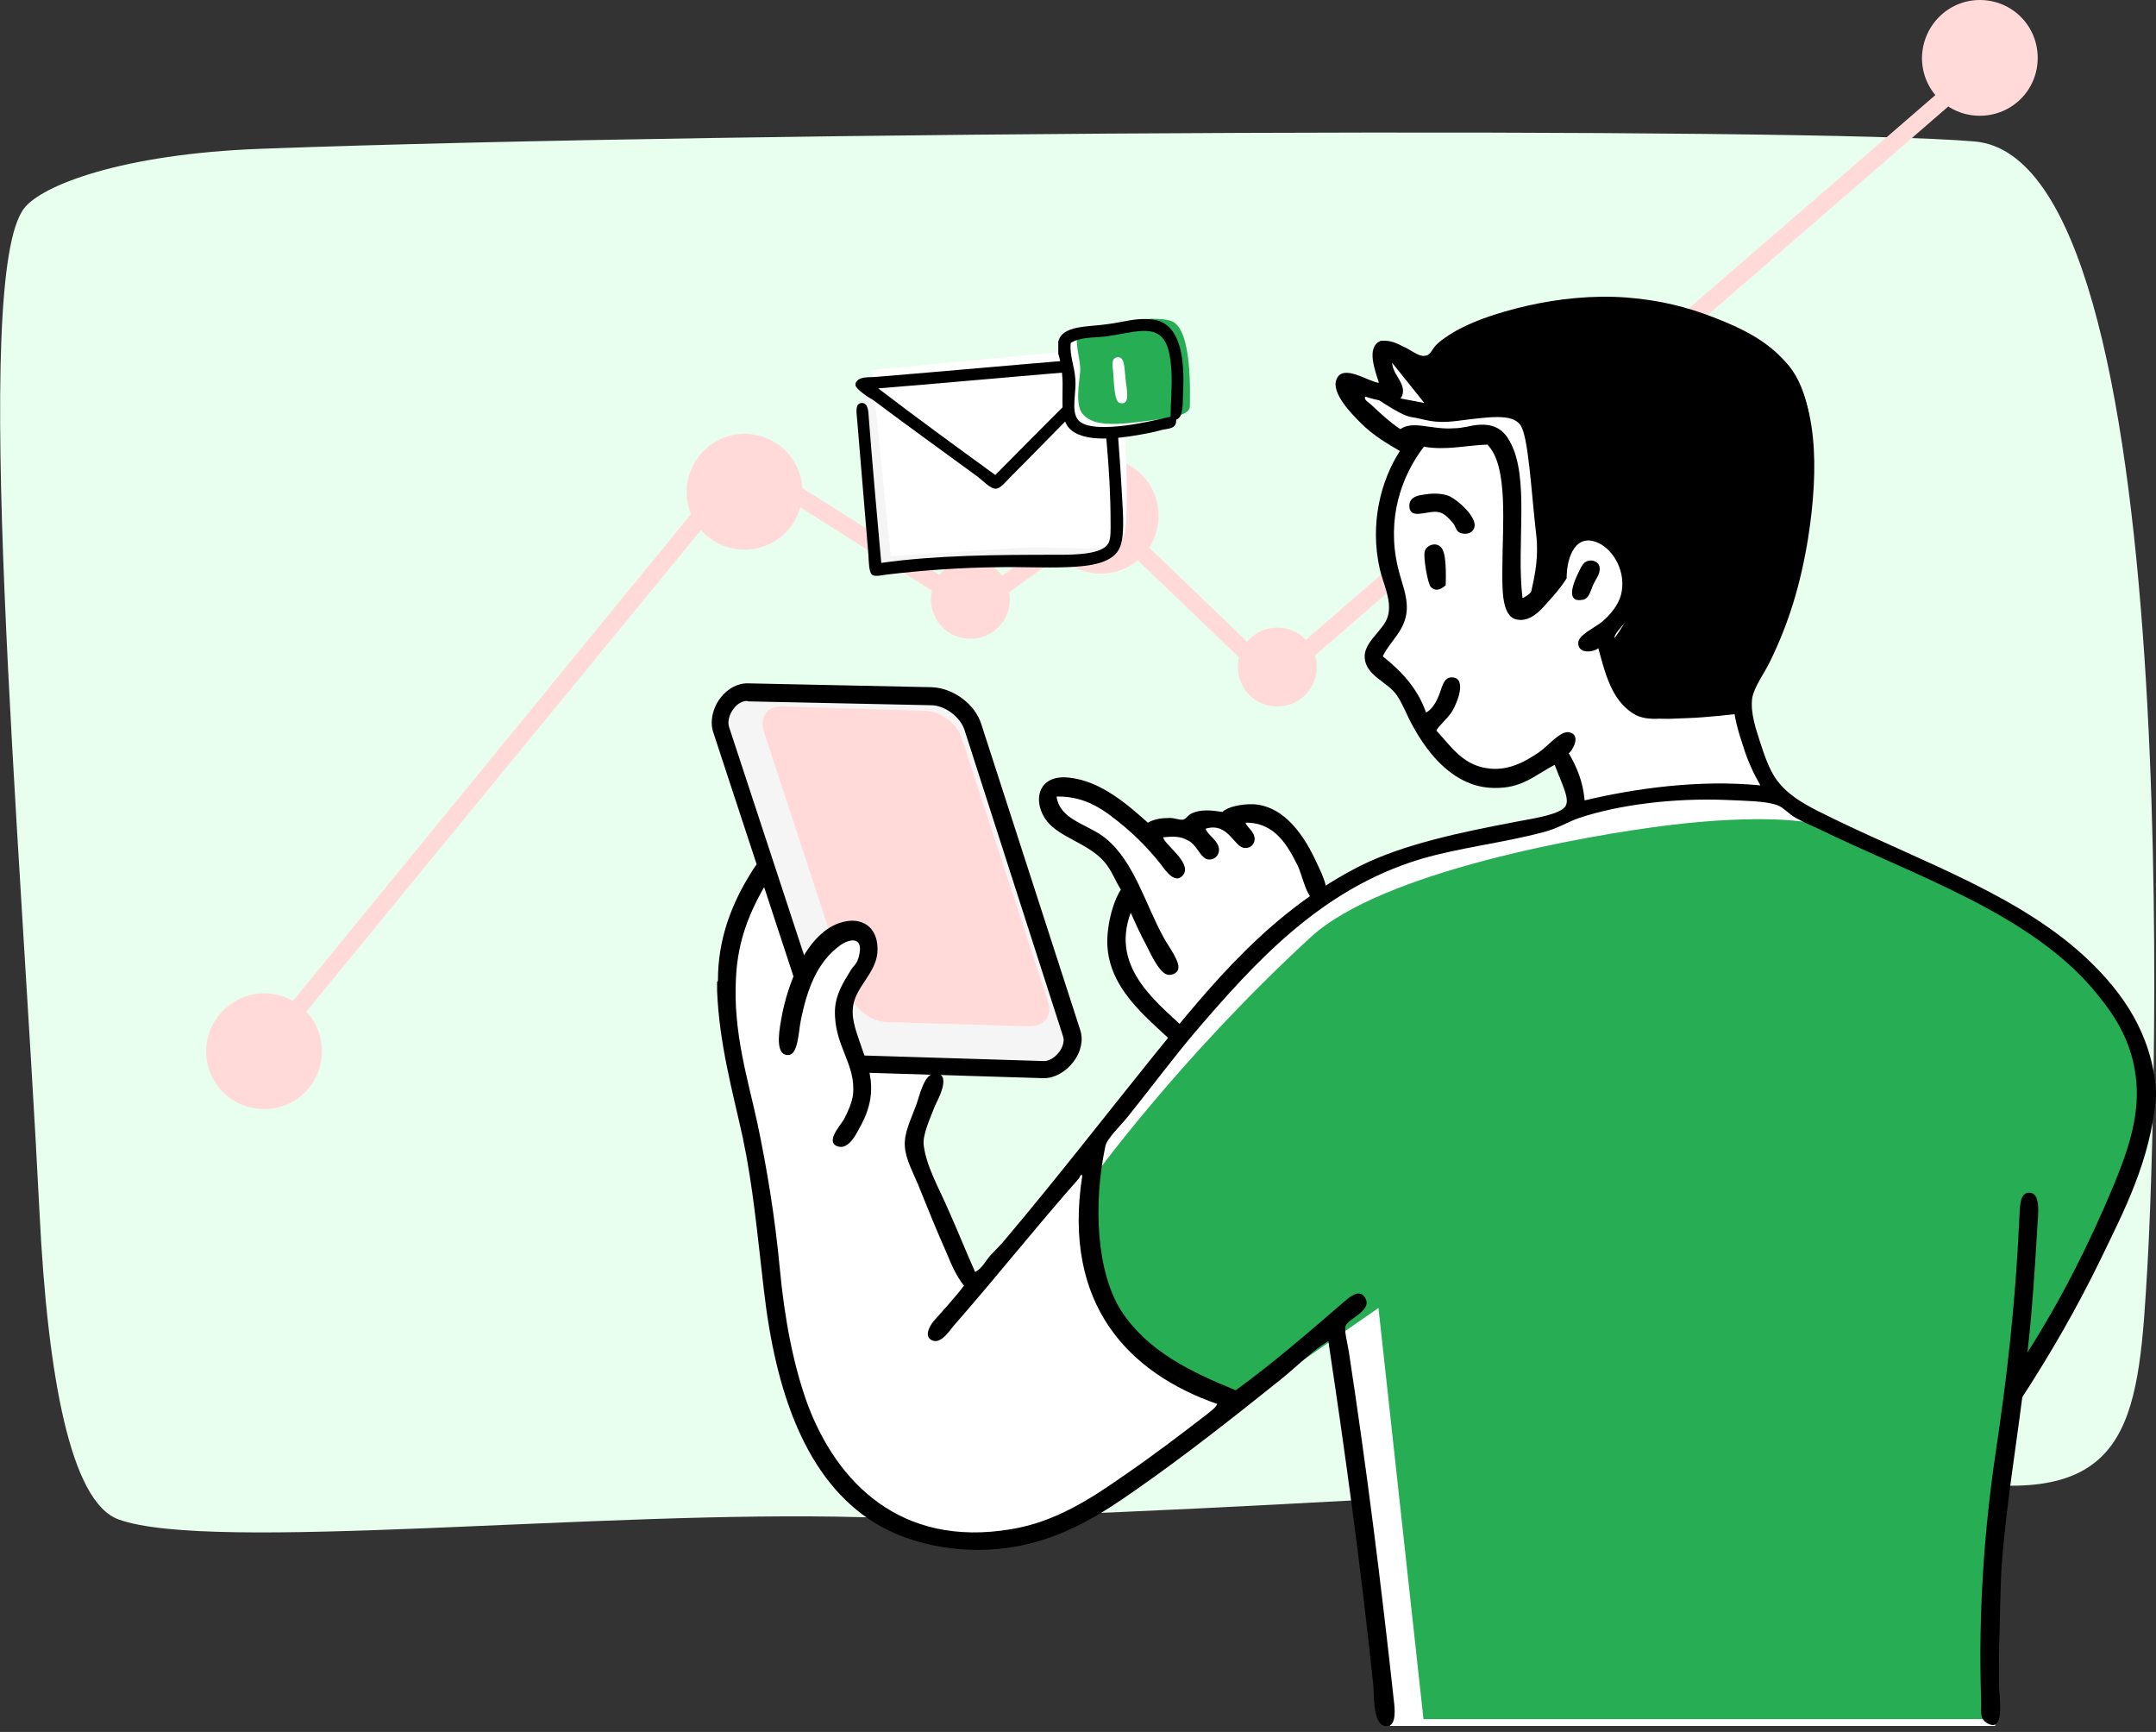
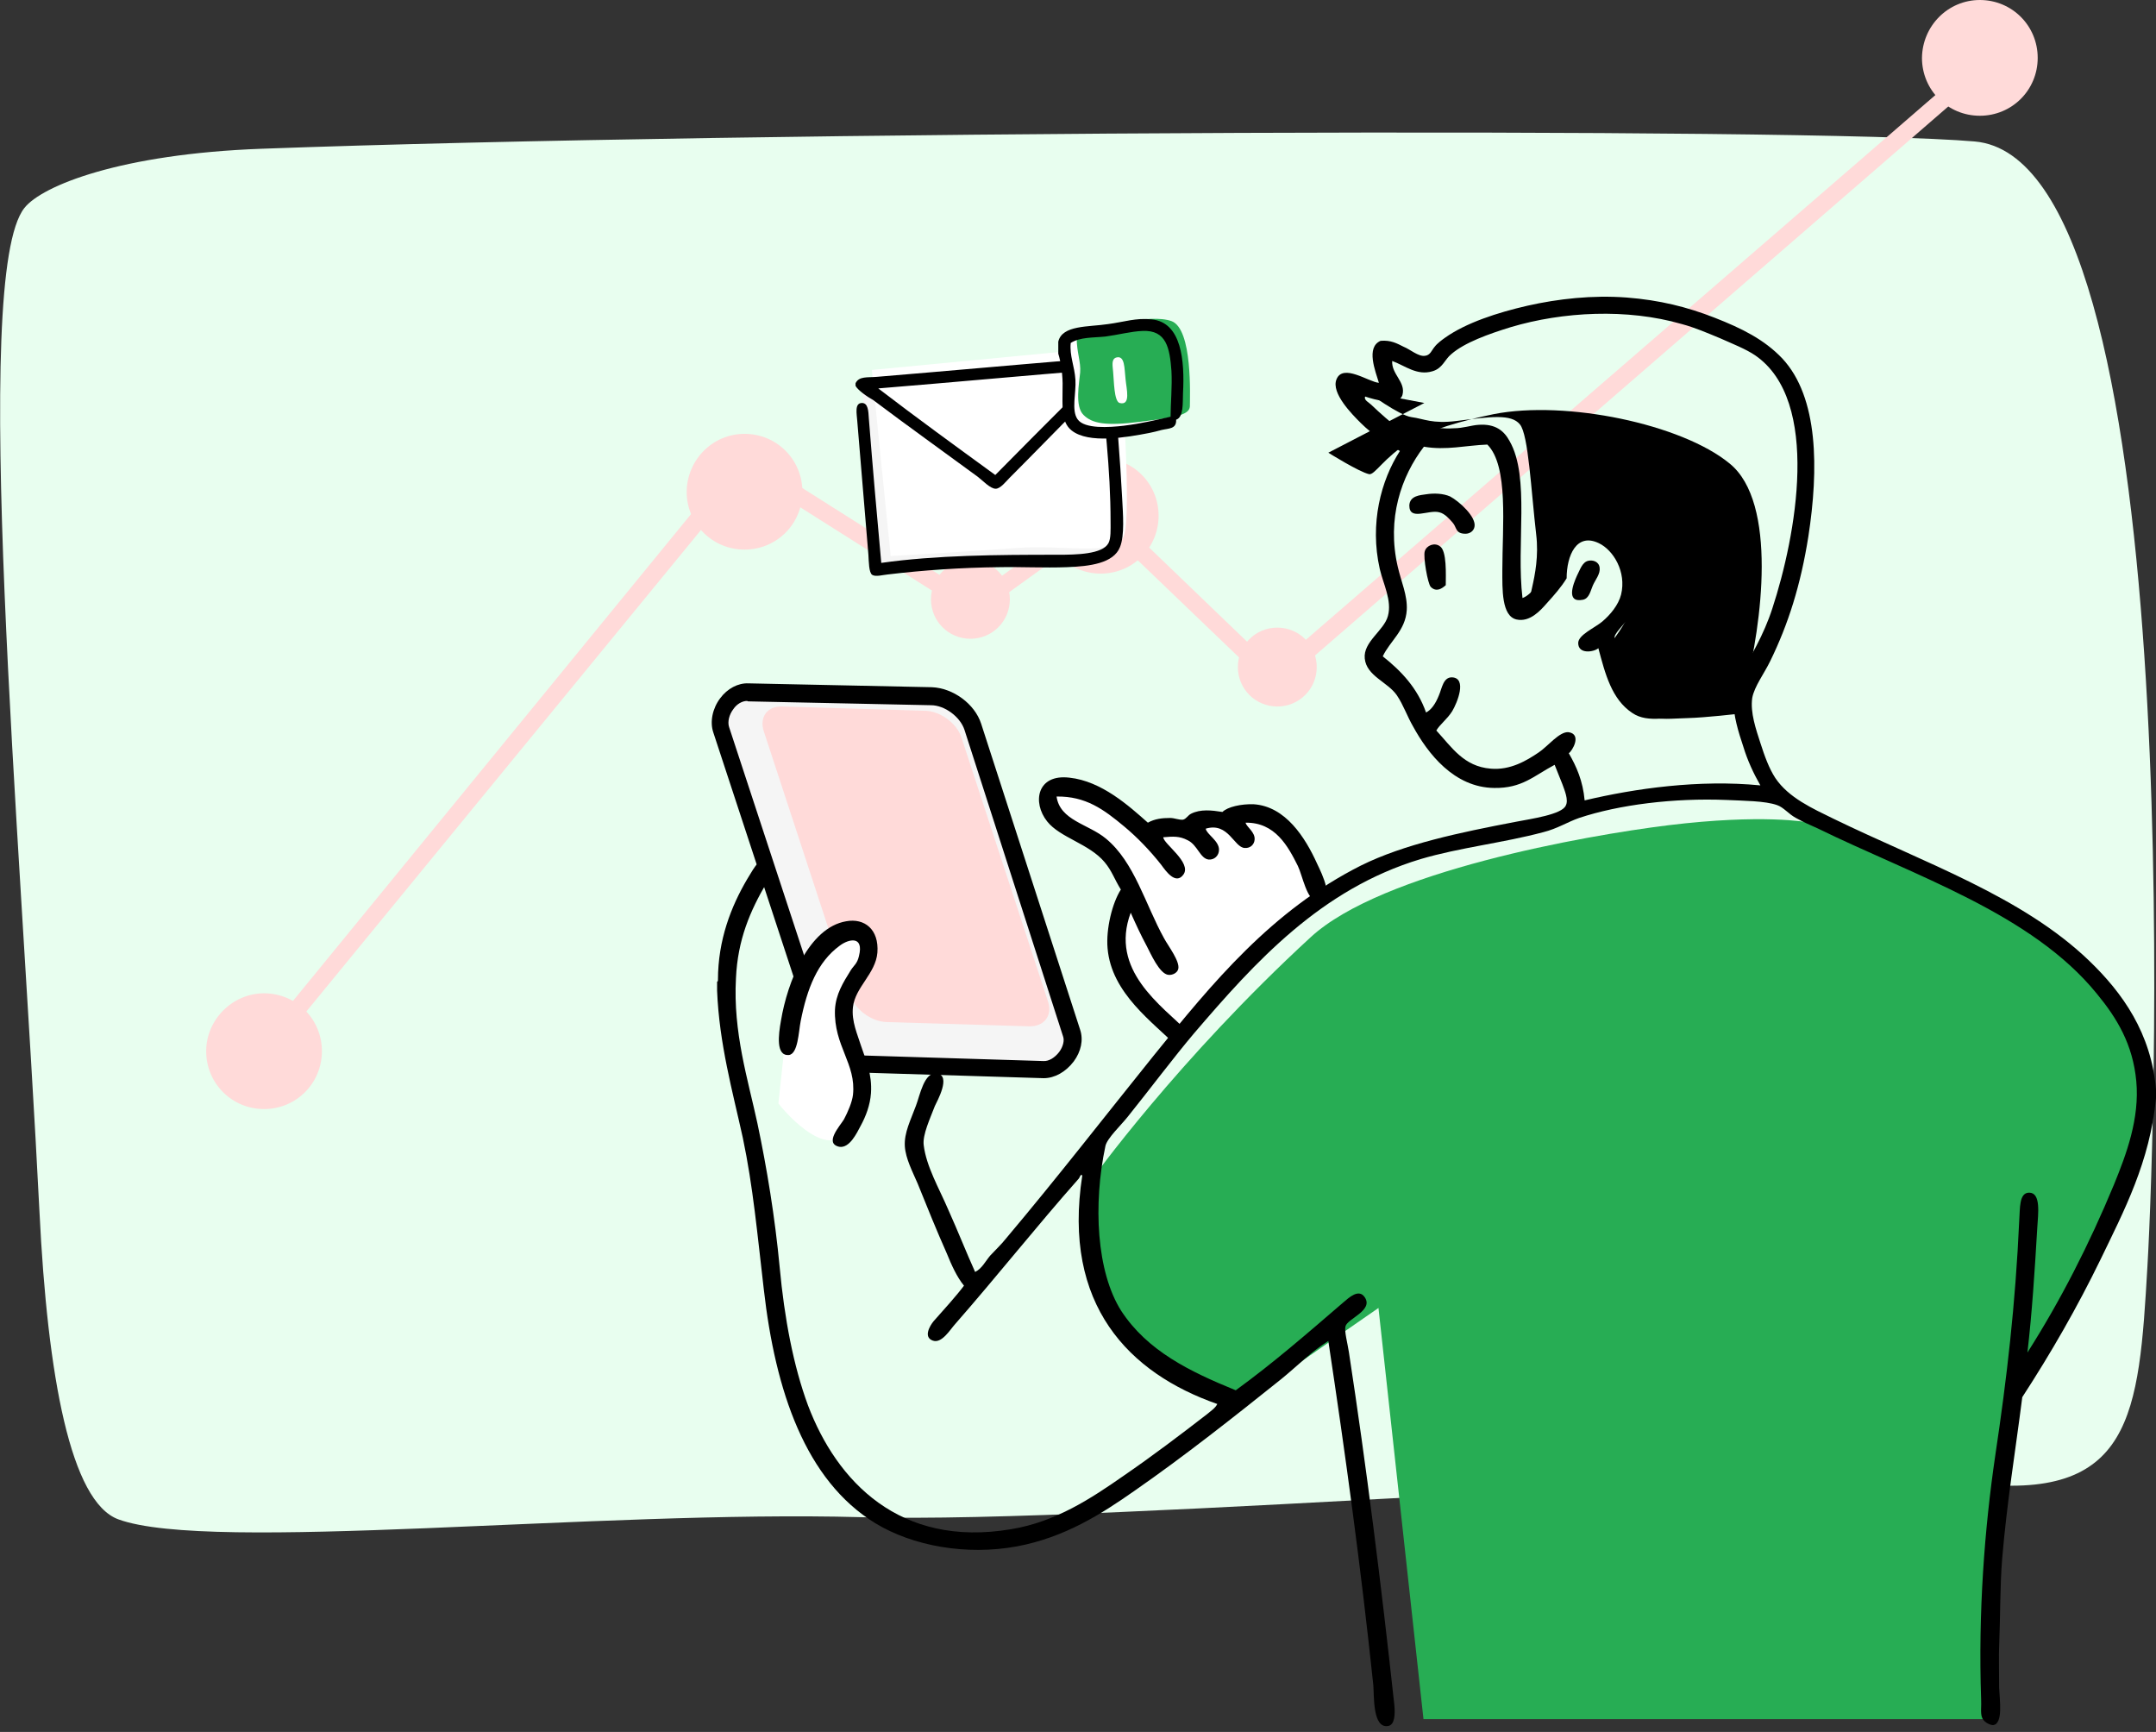
<svg xmlns="http://www.w3.org/2000/svg" xmlns:xlink="http://www.w3.org/1999/xlink" id="圖層_1" x="0px" y="0px" viewBox="0 0 503 404" style="enable-background:new 0 0 503 404;" xml:space="preserve">
  <rect x="0" y="0" width="503" height="404" fill="#333333" stroke="none" />
  <style type="text/css">	.st0{clip-path:url(#SVGID_00000088124536567321808110000012704813403046310818_);}	.st1{fill-rule:evenodd;clip-rule:evenodd;fill:#E8FEEF;}	.st2{fill:#FFDAD9;}	.st3{fill-rule:evenodd;clip-rule:evenodd;fill:#FFFFFF;}	.st4{fill-rule:evenodd;clip-rule:evenodd;fill:#27AD54;}	.st5{fill-rule:evenodd;clip-rule:evenodd;}	.st6{fill-rule:evenodd;clip-rule:evenodd;fill:#F5F5F5;}	.st7{fill-rule:evenodd;clip-rule:evenodd;fill:#FFDAD9;}	.st8{clip-path:url(#SVGID_00000103948776190317866470000002800409012171988353_);}</style>
  <g>
    <defs>
      <rect id="SVGID_1_" y="30.8" width="502.5" height="326.6" />
    </defs>
    <clipPath id="SVGID_00000011025394437974665230000017820603352399198140_">
      <use xlink:href="#SVGID_1_" style="overflow:visible;" />
    </clipPath>
    <g style="clip-path:url(#SVGID_00000011025394437974665230000017820603352399198140_);">
      <path class="st1" d="M200.9,353.9c60.1,1.7,220.3-12.7,258.5-8c38.2,4.7,39.6-16,41.6-50.5c2-34.5,9.5-258.1-40.3-262.4   c-39-3.4-285.5-2.5-399.7,1.7C28.2,35.9,9.8,43.3,5.7,48.5c-12.6,15.8-0.9,146.1,3.5,234c1.9,38.8,7.3,67.8,18.4,71.9   C49.1,362.3,139.7,352.2,200.9,353.9z" />
    </g>
  </g>
  <path class="st2" d="M64.7,243.2c-0.5,0-0.9-0.2-1.3-0.5c-0.8-0.7-1-2-0.3-2.8l109.1-133.4c0.6-0.8,1.8-1,2.6-0.5l52.3,33.1 l28.9-20.8c0.8-0.5,1.8-0.5,2.5,0.2l38.7,37.2L463.4,11.9c0.8-0.7,2.1-0.6,2.8,0.2c0.7,0.8,0.6,2.1-0.2,2.8L298.6,160 c-0.8,0.7-2,0.6-2.7-0.1l-38.9-37.3l-28.6,20.6c-0.7,0.5-1.5,0.5-2.2,0.1l-51.9-32.8l-108.2,132C65.8,243,65.3,243.2,64.7,243.2z" />
  <path class="st3" d="M245.8,184.5h4.4l16.4,8.4h5.9l8.8-1.8l11.5-1.6l6.5,4.1l8.8,15.5l-32.2,33.9l-6.1-6l-7.6-10.7l-1.5-8.4 l2.7-8.4l0.5-4l-5.3-6.5l-13.7-10C244.8,189.1,241.9,182.9,245.8,184.5z" />
-   <path class="st3" d="M227.6,298.6l-14.1-30.9l6.6-23.8l-10.6-35.4l-17.8-12.2l-12.2,3.5c0,0-13,17.5-9.5,36.2 c3.4,18.7,5.8,32.2,8.2,51c2.4,18.8,7.4,61.4,31.7,69.3s41.3,0.8,57.4-11.7c16.1-12.4,45.3-35.4,45.3-35.4l11.7,93.4h141.2 c0,0-2.1-31.2,0.8-47.2c3-15.9,4.7-30.6,4.7-30.6s29.6-49,30.5-62s-7.1-36.3-26.7-46.3c-19.6-10-54-25.5-59.2-31.2 c-5.2-5.7-10.7-19.1-8.7-23.1c2-4.1,15.6-26.9,13.9-52.4c-1.7-25.5-7.9-34.4-32.4-37.8c-11.2-1.5-26.5-0.5-36.4,2.6 c-11.6,3.7-17,9.9-17,9.9l-13.1-3.3l2.8,10.5l-10.6-1.2c0,0,2.1,4.5,6,8.3c3.8,3.8,8.2,4.4,8.2,4.4s-6.3,8.1-5.2,18.5 c1.1,10.3,5,18,2.4,21.9c-2.5,4-5.4,8.2-5.4,10.6c0.1,2.4,6.9,4,7.9,7c0.9,2.9,6.9,19.9,20.9,19.9c14-0.2,15.8-6.1,15.8-6.1 s6,11.6,2.3,14.7c-3.7,3.1-48.2,7-65.6,25.3C283.9,233.2,227.6,298.6,227.6,298.6z" />
  <path class="st4" d="M254.6,275.3c0,0-0.6,18.3,5,30.5c6.9,14.8,29.1,22.1,29.1,22.1l32.9-22.8l10.5,95.9h132.1 c0,0,0.9-63.5,6.1-73.2c36.4-67.3,45.1-86-8-118.4c-18.6-11.4-40.7-17.6-40.7-17.6s-10.3-2-32.4,0.7c-19.4,2.4-66.8,10.8-83.4,26.1 C274.7,247.2,254.6,275.3,254.6,275.3z" />
-   <path class="st5" d="M375.8,150c0,0,2.8,16.1,7.6,17.1c4.7,0.9,6.3,0.5,10.4,0.4c4-0.1,11.8-1,11.8-1s-0.8-2.8,1.6-6.1 c3.4-5,8.1-10.2,11.9-24.7c3.8-14.6,7.6-43.2-3.7-52.3c-11.2-9.2-38.2-14.8-55-11.5c-7.4,1.5-15,3.7-19.7,6.5 c-5.9,3.6-8.1,7.8-9.4,7.5c-2.3-0.5-9.5-5-9.5-5L332.3,94l-13.2-2.5c0,0,7.3,5.4,10.2,5.8c3,0.4,4.8,1.6,10.5,0.9 c7.9-1,12.8-1.7,14.8,0.8c2,2.4,2.6,15.4,3.8,25.7c1.2,9.9-3.5,17.5-0.8,16.8c3-0.8,6-5.9,6-5.9s1.6-10.7,7.8-10.6 c6.2,0.1,10.5,6.5,10.4,12.1C381.8,142.7,375.8,150,375.8,150z" />
+   <path class="st5" d="M375.8,150c0,0,2.8,16.1,7.6,17.1c4.7,0.9,6.3,0.5,10.4,0.4c4-0.1,11.8-1,11.8-1s-0.8-2.8,1.6-6.1 c3.8-14.6,7.6-43.2-3.7-52.3c-11.2-9.2-38.2-14.8-55-11.5c-7.4,1.5-15,3.7-19.7,6.5 c-5.9,3.6-8.1,7.8-9.4,7.5c-2.3-0.5-9.5-5-9.5-5L332.3,94l-13.2-2.5c0,0,7.3,5.4,10.2,5.8c3,0.4,4.8,1.6,10.5,0.9 c7.9-1,12.8-1.7,14.8,0.8c2,2.4,2.6,15.4,3.8,25.7c1.2,9.9-3.5,17.5-0.8,16.8c3-0.8,6-5.9,6-5.9s1.6-10.7,7.8-10.6 c6.2,0.1,10.5,6.5,10.4,12.1C381.8,142.7,375.8,150,375.8,150z" />
  <path class="st6" d="M173.6,161l42.9,1.3c4.2,0.2,8.6,3.4,9.9,7.3l23.8,72.8c1.3,3.9-1.1,6.9-5.2,6.8l-42.9-1.3 c-4.2-0.2-8.6-3.4-9.9-7.3l-23.8-72.8C167.1,163.9,169.4,160.9,173.6,161z" />
  <path d="M243.5,251.5c-0.2,0-42.3-1.3-42.3-1.3c-5-0.2-10-3.9-11.5-8.5l-23.3-70.9c-0.8-2.4-0.2-5.5,1.6-7.9 c1.7-2.3,4.2-3.6,6.6-3.5l42.8,0.9c5,0.2,10,3.9,11.5,8.5l23.1,71.4c0.8,2.4,0.2,5.1-1.5,7.4C248.6,250.1,246,251.5,243.5,251.5z  M174.3,163.5c-1.1,0-2.4,0.7-3.2,1.9c-1,1.3-1.4,3-1,4.2l23.3,70.9c1,3,4.6,5.7,7.8,5.7l42.2,1.3c1.3,0.1,2.7-0.8,3.7-2.1 c0.9-1.2,1.3-2.7,0.9-3.7L225,170.2c-1-3-4.6-5.7-7.8-5.7l-42.7-0.9C174.3,163.5,174.3,163.5,174.3,163.5z" />
  <path class="st7" d="M182.6,164.8l33.3,1c3.5,0.1,7.3,2.9,8.4,6.2l20.2,61.6c1.1,3.3-0.9,5.9-4.4,5.8l-33.3-1 c-3.5-0.1-7.3-2.9-8.4-6.2l-20.2-61.6C177.1,167.2,179.1,164.6,182.6,164.8z" />
  <path class="st3" d="M183.6,238.8c0,0,6.6-25.4,17.2-20.9c10.5,4.5-5.3,10.7-3.9,21.3c1.5,10.7,6.9,14.6,1.5,23.8 c-5.3,9.2-16.8-5.6-16.8-5.6L183.6,238.8z" />
  <path class="st5" d="M487.4,224.1c-15.6-15-38.4-22.8-59.6-33.1c-4.9-2.4-10.5-4.9-13.6-9.5c-1.5-2.3-2.5-5.1-3.5-8.2 c-1-3.1-2.4-7.1-1.9-10.5c0.5-2.7,2.8-5.7,4.2-8.6c4.2-8.6,7.1-17.7,8.9-29.1c2.4-15.6,2.4-32.4-6.1-41.5c-4.2-4.4-9.4-7-15.8-9.5 c-6.4-2.5-12.8-4.1-20.5-4.7c-8-0.6-16,0.3-23.1,1.9c-7,1.6-14.4,4-19.3,7.5c-0.7,0.5-1.8,1.3-2.4,2.1c-0.7,0.8-1,2-2.3,2.1 c-1.5,0.2-3.4-1.5-4.9-2.1c-1.6-0.8-3-1.6-5.4-1.4c-3.5,1.5-1.2,7.1-0.4,9.8c-2.4-0.2-8.4-4.6-9.9-0.8c-1.3,3.2,3.7,8.2,5.6,10.1 c3.1,3.1,6.3,4.9,9.2,6.6c-4.4,6.8-7.1,16.9-4.7,27.5c0.8,3.5,2.9,7.4,1.9,11c-0.9,3.4-5.8,6-5.4,9.9c0.4,4.1,5.4,5.5,7.5,8.6 c1.5,2.2,2.4,4.9,3.8,7.3c3.4,6.2,9.5,14.2,18.9,14.3c6.5,0.1,9.2-2.8,14.1-5.4c0.6,1.5,1.1,2.7,1.8,4.5c0.5,1.4,1.5,3.7,0.8,5 c-0.9,2.1-8.1,3.1-11.7,3.8c-13.1,2.5-26,5.2-36.1,10.2c-20.8,10.5-34.6,27.3-48.4,44.4c-11.5,14.3-22.6,28.6-34.4,42.6 c-1.1,1.4-2.5,2.7-3.7,4c-1.1,1.3-1.9,3-3.5,3.8c-2-4.4-4-9.5-6.3-14.6c-2.1-4.9-5.1-10-5.7-15c-0.3-2.4,1.5-6.2,2.6-9.1 c0.5-1.1,3.9-7.1,0.5-7.6c-3-0.5-4,5.2-4.9,7.5c-1.2,3.3-2.8,6.3-2.6,9.5c0.2,2.9,1.8,5.9,3,8.7c2.3,5.7,4.4,10.9,6.8,16.3 c1.1,2.7,2.3,5.4,4,7.5c-1.8,2.4-4.7,5.6-7.1,8.3c-0.9,1.1-2.4,3.7-0.2,4.5c2.1,0.8,4.1-2.6,5.2-3.8c9.9-11.3,18.9-22.7,28.9-34 c0.2-0.2,0.4-1.2,0.8-0.7c-4.7,30.2,10.9,46.1,31.5,53.3c-0.5,1-1.5,1.6-2.3,2.3c-6.2,4.8-12.8,9.8-19.5,14.4 c-7.6,5.3-15.9,10.8-26.3,12.5c-26,4.4-40.7-11.2-47.4-28.9c-3.4-9.2-5.5-20.3-6.6-32.2c-1.1-11.7-3-23.2-5.2-33.6 c-2.2-10.2-5.7-21.2-5-33.8c0.4-9,3.3-15.7,7.1-22.2c0.5-0.8,1.3-2,1.8-3c-0.6-0.9-1.2-1.9-1.6-3c-2.1,0.1-3.7,3.6-4.7,5.1 c-3.7,6.3-6.8,14.1-6.8,23.5c0,0.2,0,0.3-0.2,0.4v2.1c0.5,12.4,3.6,23.4,6,34.3c2.4,11.4,3.4,22.6,4.9,35.4 c2.7,23.7,9.7,44.5,26,54.5c8.7,5.3,21.2,7.6,33.1,5.4c11.1-2.1,19.6-7.5,27.3-12.9c11.8-8.2,23.3-17.3,34.3-26.1 c3.7-3,7-6.4,11-8.9c4,26.5,7.6,52.8,10.5,80.3c0.2,2.5-0.2,10.2,3.5,9.5c1.5-0.3,1.6-2.7,1.4-4.9c-3.1-28.5-6.5-55.5-10.6-82.3 c-0.3-2-1.1-4.9-0.8-6c0.4-1.8,6.6-3.7,4.5-6.8c-1.4-2.1-3.7,0.1-5,1.2c-8.6,7.4-16.3,14.1-25.1,20.5c-10.8-4.4-20.6-9.2-26.7-18.5 c-5.8-9.1-6.6-24.9-3.7-38.5c0.4-1.8,3.7-4.9,5.2-6.8c5.3-6.6,10.6-13.7,15.5-19.5c14.3-16.7,29.6-33.6,52.8-40.6 c9.1-2.7,19.4-3.8,28.7-6.3c3.2-0.8,5.7-2.4,8.3-3.3c9.3-3.1,22.1-4.7,34.4-4.2c4,0.2,9,0.2,11.8,1.2c1.5,0.5,2.7,2.1,4.4,3 c1.6,0.9,3.4,1.7,5,2.4c22.9,11.2,50,19.9,65.2,38.6c4.7,5.7,8.4,11.8,9.2,20.4c0.8,8.7-2.3,17-5.2,24.1 c-5.8,14-12.5,27.1-20.2,39.2c1.1-9.5,1.7-19,2.3-29.1c0.2-3.3,0.9-8.2-1.9-8.2c-2.4,0-2.1,3.8-2.3,6.3c-0.9,19.9-2.9,37-5.6,55 c-2.5,17-4,36.5-3.3,56.9c0.1,1.5-0.2,3.1,0.2,4.2c0.4,1.1,1.8,1.8,2.6,1.8c2.4-0.3,1.5-6,1.4-8.7c0-3.5-0.1-8.3,0-9.5 c0.3-7.7,0.2-14.2,0.7-20.5c1.1-13.2,3.1-25.2,4.7-37.8c6.7-10.3,12.8-20.9,18.3-32.2c5.4-11.2,11.5-22.7,12.9-37.6v-1.9 C501.9,241,495.2,231.6,487.4,224.1z M369.7,186.7c-0.4-4.5-1.9-7.9-3.7-11c0.8-0.5,3.1-4.4,0-4.9c-2.1-0.3-5,3.4-7,4.7 c-2.8,1.9-6.6,4.2-11.2,3.8c-6.3-0.5-9.1-5-12.7-8.9c0.8-1.4,2.5-2.6,3.7-4.5c1.2-2,3.5-7.7,0-7.9c-2.1-0.1-2.4,2.6-3.1,4.2 c-0.8,2-1.8,3.4-3,4c-2-5.7-5.8-9.7-10.1-13.1c1.7-3.6,5.3-6,5.6-10.8c0.2-3.4-1.3-6.6-2.1-10.1c-2.6-11.2,0.8-21.1,6.1-28 c5.2,0.9,9.7-0.3,14.8-0.5c5,5,3.5,19,3.5,29.3c0,4.4-0.2,10.7,3.3,11.5c3.1,0.7,5.6-2.1,7-3.7c1.9-2.1,3.4-3.8,4.7-5.9 c0-5.3,2.3-10.7,7.5-8.2c3.4,1.6,6.5,6.7,5.2,12c-0.6,2.4-2.5,4.7-4.4,6.3c-1.8,1.5-5.6,3.1-5.6,5c0,2.7,3.7,2.1,4.7,1.2 c1.6,6,3.1,11.9,7.9,15.1c3.8,2.6,8.9,0.7,15.1,0.7c3.3,0,6.6,0.4,6.6-2.1c0-2.5-4.3-2.4-7.9-2.3c-4.5,0.2-7.5,1.5-10.2,0.7 c-3.4-0.9-5.5-6.5-6.6-10.3c-0.5-1.5-1.2-3.3-1.1-4.5c0.2-1.1,3-3.7,3.7-4.9c1.1-1.7,2.1-3.5,2.3-6.1c0.5-5.2-1.7-9.6-4.2-12.2 c-1.8-1.8-6.3-4.9-10.6-3.5c-4.7,1.5-6,6.4-7,12c-1.8,1.9-3.5,4.9-5.7,5.7c-1.5-12.5,1.8-28.2-3-36.6c-1.3-2.4-3.3-4.1-7.3-3.8 c-1.6,0.1-3.6,0.8-5.7,0.8c-5.2,0.4-9.5-1.9-12.5,0.2c-2.3-1.5-4.7-3.7-6.8-5.7c-0.5-0.5-1.8-1.1-1.4-1.9c2.1,0.7,7.9,2.4,8.7-0.4 c0.8-3-2.6-4.8-2.4-7.9c3,1.1,5.8,3.5,9.4,2.4c2.4-0.7,2.8-2.7,4.4-4c3.1-2.7,8.7-4.7,13.9-6.3c12.1-3.6,27.1-4.4,39.9-0.7 c3,0.8,6,2.1,8.9,3.3c2.9,1.3,6,2.5,8.2,4c15.4,10.6,9.5,42.2,4,59c-1,3.1-2.3,6-3.7,8.7c-1.8,3.7-5.3,7.6-5.4,12.7 c0,3.7,1.2,7.5,2.3,10.8c1,3.3,2.4,6.3,4,9.1C396.4,181.8,381.5,183.9,369.7,186.7z" />
  <path class="st5" d="M332.7,115.3c1.9-0.3,4-0.2,5.6,0.5c2.1,1.1,6.2,4.8,5.7,7.1c-0.2,1-1.1,1.6-2.1,1.6c-2.4,0-2-1.5-3-2.6 c-0.7-0.8-1.8-2.1-3.1-2.4c-2.5-0.7-7,2.1-7-1.6C328.9,115.6,331.4,115.5,332.7,115.3z" />
  <path class="st5" d="M337.3,136.5c-0.9,0.8-2.2,1.7-3.5,0.4c-0.7-0.7-1.8-7-1.4-8.3c0.4-1.4,2.3-2.1,3.5-1.2 C337.6,128.4,337.3,134.2,337.3,136.5z" />
  <path class="st5" d="M370.6,130.8c0.9-0.2,2.4,0.1,2.6,1.6c0.2,1.5-1,2.8-1.6,4.2c-0.5,1.1-0.8,3-2.3,3.3c-4,0.8-2.3-3.6-1.4-5.6 C368.6,133,369.1,131.1,370.6,130.8z" />
  <path class="st5" d="M197.4,214.9c4.3-0.8,7.7,1.9,7.3,7.3c-0.4,4.9-5.2,8.1-5.7,12.7c-0.4,3.3,1.1,6.5,1.9,9.1 c1.1,3.3,2.6,6.5,2.3,11c-0.2,2.8-1.2,5.4-2.4,7.6c-0.9,1.7-2.6,5.3-5,4.9c-3.6-0.8,0.2-4.9,1.1-6.4c0.9-1.7,1.9-4,2.1-5.7 c0.8-7.3-4.5-11.4-4.2-19.9c0.2-3.6,1.9-6.3,3.7-9.2c0.7-1.1,1.5-1.5,1.9-3.3c1.2-4.8-2.4-4-4.5-2.4c-5.2,3.8-7.6,10-9.1,17.6 c-0.5,2.5-0.6,7.7-2.8,7.9c-3,0.2-2.4-4.7-1.8-8C183.7,229,188.7,216.4,197.4,214.9z" />
  <path class="st5" d="M267.8,191.9c1.6-0.9,3.3-1.1,5.2-1.1c1,0,2.1,0.5,3,0.4c0.8-0.2,1.1-1,1.9-1.4c2.2-1.1,4.8-0.8,7.3-0.4 c1.2-1.2,4.4-1.9,7.3-1.8c7.4,0.5,12,7.7,14.8,13.9c1.1,2.3,4.4,8.9,0,8.7c-2.4-0.1-3.4-5.9-4.5-8.2c-2.3-4.6-5.3-10.2-12.2-10.1 c0.2,1,2.3,2.2,2.1,4c-0.1,1.1-1,2-2.3,1.9c-2.5-0.1-3.8-6.1-9.1-4.5c0.2,1.3,3.1,2.8,3.1,4.9c0,1.4-1.1,2.4-2.4,2.3 c-2-0.2-2.6-3.4-4.9-4.5c-1.9-1-3.4-0.9-5.7-0.7c0,1.5,6.7,5.9,4.7,8.7c-1.8,2.5-4.1-0.8-5.2-2.3c-2.6-3.3-5.6-6.4-8.6-8.9 c-4.8-4-9-7.1-15.8-7c0.8,5.6,7.4,6.4,11.5,9.8c6.7,5.5,9.2,15.4,13.6,23.3c0.9,1.7,3.7,5.3,3.3,7.1c-0.2,0.9-1.3,1.5-2.3,1.4 c-2.1-0.2-4.2-5.1-5-6.6c-1.5-2.8-2.6-5.2-3.8-7.9c-5,13.4,7.1,21.6,13.6,28c-0.8,1.2-2,2.1-2.7,3.3c-5.6-5.7-15.4-12.4-16.3-23 c-0.4-4.5,1.1-10.6,3.1-13.7c-1.5-2.4-2.1-4.4-3.8-6.4c-3.6-4.3-10.4-5.7-13.4-9.5c-3.5-4.4-2.4-11.1,5.2-10.2 C257,182.2,263.4,188,267.8,191.9z" />
  <path class="st7" d="M61.6,231.7c7.5,0,13.5,6,13.5,13.5c0,7.5-6,13.5-13.5,13.5s-13.5-6-13.5-13.5 C48.1,237.9,54.2,231.7,61.6,231.7z" />
  <path class="st7" d="M173.7,101.2c7.5,0,13.5,6,13.5,13.5c0,7.5-6,13.5-13.5,13.5c-7.5,0-13.5-6-13.5-13.5 C160.3,107.2,166.3,101.2,173.7,101.2z" />
  <path class="st7" d="M256.8,106.8c7.5,0,13.5,6,13.5,13.5c0,7.5-6,13.5-13.5,13.5c-7.5,0-13.5-6-13.5-13.5 C243.3,112.8,249.3,106.8,256.8,106.8z" />
  <path class="st7" d="M461.9,0c7.5,0,13.5,6,13.5,13.5c0,7.5-6,13.5-13.5,13.5c-7.5,0-13.5-6-13.5-13.5C448.5,6,454.5,0,461.9,0z" />
  <path class="st7" d="M226.4,130.6c5.1,0,9.2,4.1,9.2,9.2c0,5.1-4.1,9.2-9.2,9.2c-5.1,0-9.2-4.1-9.2-9.2 C217.2,134.7,221.3,130.6,226.4,130.6z" />
  <path class="st7" d="M298,146.4c5.1,0,9.2,4.1,9.2,9.2c0,5.1-4.1,9.2-9.2,9.2s-9.2-4.1-9.2-9.2C288.8,150.5,292.9,146.4,298,146.4z" />
  <g>
    <defs>
      <rect id="SVGID_00000072249522086475094350000012534045549744650908_" x="199.6" y="74.4" width="78" height="59.9" />
    </defs>
    <clipPath id="SVGID_00000160906983014660484400000000616871548240560542_">
      <use xlink:href="#SVGID_00000072249522086475094350000012534045549744650908_" style="overflow:visible;" />
    </clipPath>
    <g style="clip-path:url(#SVGID_00000160906983014660484400000000616871548240560542_);">
      <path class="st6" d="M201,89.7l4.4,43.4c0,0,19.2-1.1,29.7-1.9c10.5-0.8,22.9,2.1,24.7-2.8c1.9-4.9-0.6-38.3-0.6-38.3l-4-5.6   L201,89.7z" />
      <path class="st3" d="M203.4,86.3l4.4,43.4c0,0,19.2-1.1,29.7-1.9c10.5-0.8,22.9,2.1,24.7-2.8c1.9-4.9-0.6-38.3-0.6-38.3l-4-5.6   L203.4,86.3z" />
      <path class="st5" d="M199.6,90c0-0.2,0-0.4,0-0.6c0.8-1.7,2.8-1.3,5-1.5c15.7-1.3,31.1-2.7,46.8-4c2-0.2,6-1,7.1-0.3   c0.8,0.5,0.9,3.4,1.1,4.9c1,9.1,1.7,18.5,2.2,27.7c0.2,3.7,0.6,8.7-0.5,11.4c-1.5,3.8-7,4.5-12.4,4.7c-5.2,0.2-11-0.1-15.7,0   c-9.1,0.1-17.7,0.7-26.1,1.7c-1.1,0.1-2.8,0.6-3.6,0.1c-0.8-0.5-0.8-3.1-0.9-4.7c-0.9-10.8-1.7-20.6-2.6-31.2   c-0.1-1.6-0.7-4.2,1.1-4.2c1.4,0,1.5,1.8,1.6,3.6c0.9,11.5,1.9,22.7,2.9,33.7c12.8-1.8,26.8-1.9,41.2-1.9c4.3,0,10.4-0.1,11.8-2.7   c0.6-1.1,0.5-3.2,0.5-4.9c0-12.7-1.5-24.2-2.6-35.6c-17.3,1.4-34.4,3-51.6,4.4c9,6.9,18.1,13.5,27.3,20.2   c5.8-5.9,12.2-12.3,18.2-18.3c0.9-0.9,1.8-2.4,3.1-2.2c0.2,0,0.9,0.4,1,1c0.3,1.4-1.5,2.6-2.3,3.3c-5.9,5.9-11,11.2-16.7,16.9   c-0.8,0.8-2.1,2.5-3.2,2.5c-1.3,0-3-1.9-4.2-2.8c-8.3-6.1-16.3-11.8-24.4-17.9C202.4,92.6,200.1,91,199.6,90z" />
      <path class="st3" d="M249.3,98.6c2,2,5.2,2.6,13,1.6c7.9-1,11.6-1.5,11.7-3.6c0-2.1,0.7-18.1-4.2-19.9c-5-1.8-16.7,1.5-18.6,1.7   c-1.9,0.1-3.4-1-3.5,2.3c0,3.3,1,5.5,0.8,8C248.3,91,247.3,96.5,249.3,98.6z" />
      <path class="st4" d="M252.8,96.8c2,2,5.2,2.6,13.1,1.6c7.9-1,11.6-1.5,11.7-3.6c0-2.1,0.7-18.1-4.3-19.9c-5-1.8-16.8,1.5-18.6,1.7   c-1.9,0.1-3.5-1-3.5,2.3c0,3.3,1,5.5,0.8,8C251.8,89.3,250.7,94.8,252.8,96.8z" />
      <path class="st5" d="M246.9,82.5c0-0.9,0-1.9,0-2.8c0.9-3.9,7-3.4,11.6-4.1c3.8-0.5,6.5-1.5,10.2-1.1c7,0.7,7.7,9.7,7.3,17.2   c-0.1,2.2,0.2,5.6-1.6,6.2c0.1,2.2-1.7,2-3.4,2.4c-1,0.3-2,0.5-2.9,0.7c-5.2,1-14.1,2.6-18.1-0.6c-2.5-2-2.1-5.6-2.1-9.9   C248,87.6,247.5,84.4,246.9,82.5z M273.3,86.5c-0.4-5.2-1.1-9.6-6.8-9.3c-2.6,0.1-5.6,0.9-8.6,1.3c-2.9,0.3-5.9,0.1-8.1,1.5   c-0.3,3,0.9,5.4,1.1,8.6c0.2,3-1,7.1,0.5,9.2c1.6,2.3,7.4,1.9,10.8,1.5c4-0.5,7.4-1.3,10.9-2.1C273.1,94.2,273.5,90.2,273.3,86.5z   " />
      <path class="st3" d="M260.4,83.4c2.1-0.6,1.9,2.6,2.2,5.1c0.2,2.2,1.3,6.2-1.4,5.5c-1.3-0.4-1.3-5.2-1.5-7.2   C259.6,85.4,259.2,83.8,260.4,83.4z" />
    </g>
  </g>
</svg>